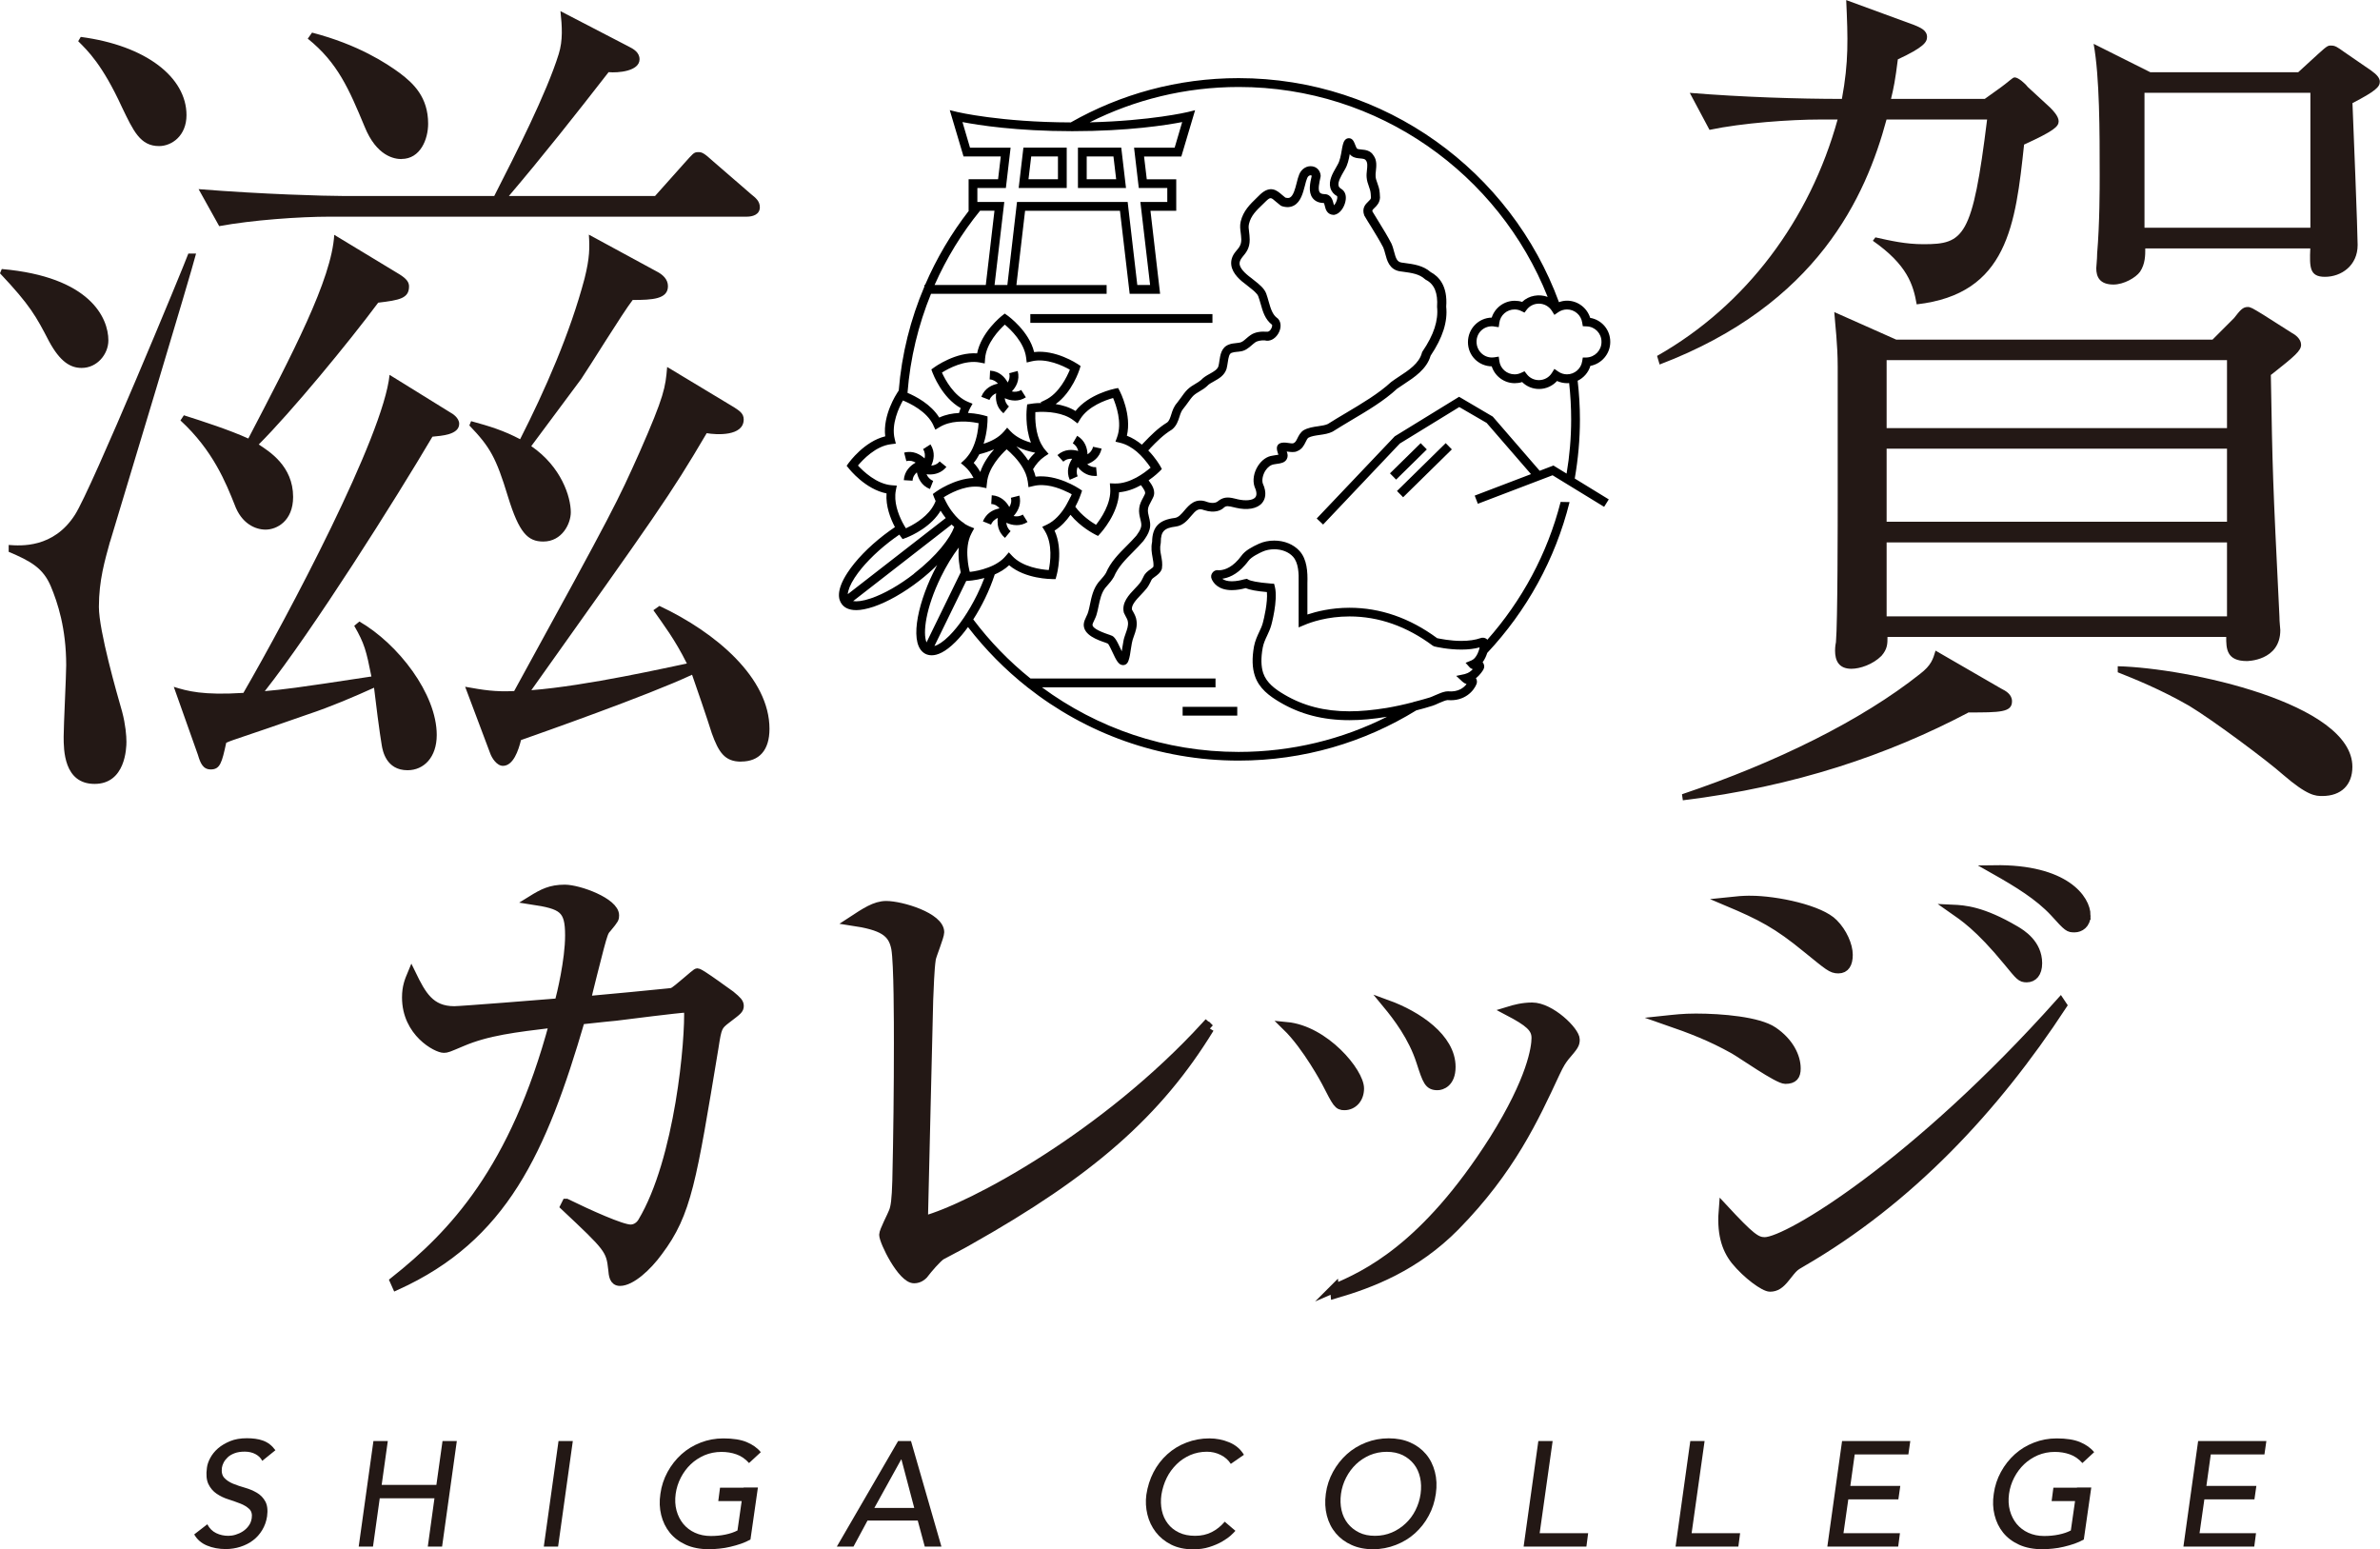
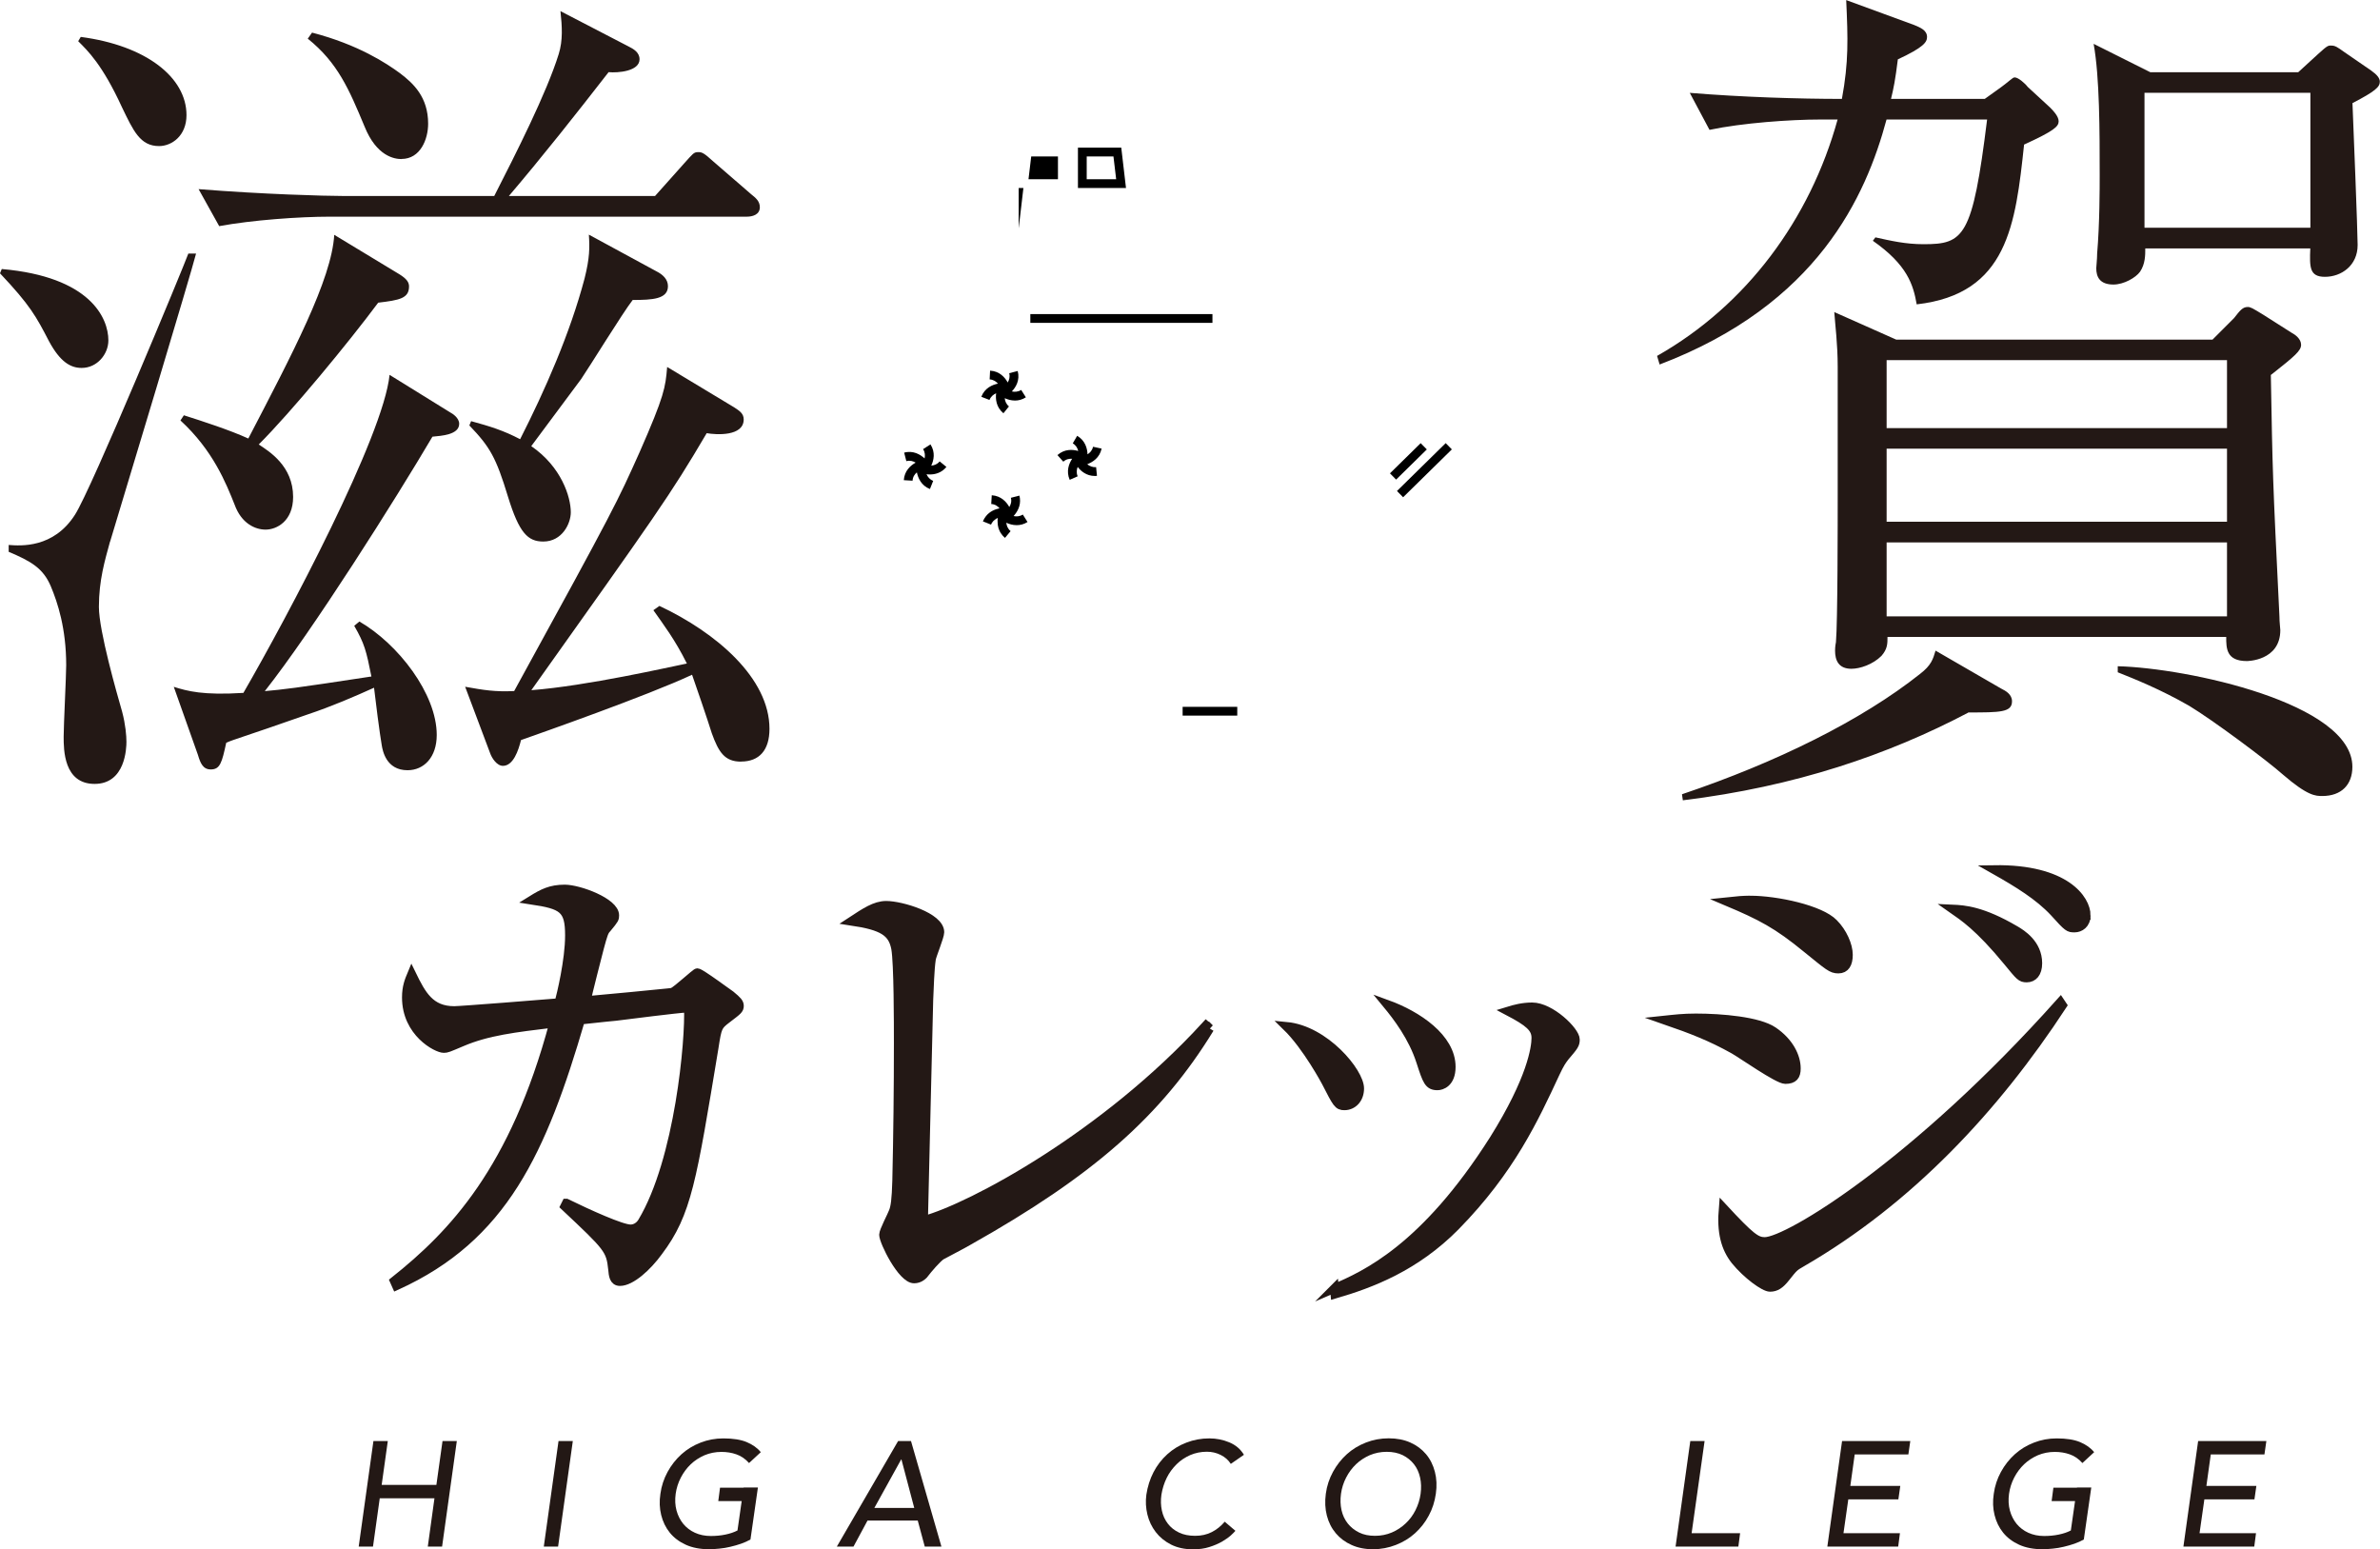
<svg xmlns="http://www.w3.org/2000/svg" viewBox="0 0 271.44 176.68">
  <defs>
    <style>.cls-1 {stroke: #231815;stroke-miterlimit: 10;}.cls-1, .cls-2 {fill: #231815;}.cls-3 {fill: none;}</style>
  </defs>
  <g>
    <g>
-       <path class="cls-2" d="m23.66,173.86c.23.44.56.77.99.98s.9.31,1.39.31c.27,0,.55-.04.84-.13s.56-.21.82-.38.48-.38.66-.63c.19-.25.3-.54.35-.87.07-.46-.03-.82-.29-1.06-.26-.24-.6-.45-1.01-.61-.41-.16-.87-.32-1.36-.48-.49-.15-.94-.37-1.34-.64-.4-.27-.72-.64-.94-1.1s-.28-1.08-.17-1.86c.04-.35.17-.73.38-1.12s.5-.76.88-1.09.84-.6,1.39-.83c.54-.22,1.18-.33,1.9-.33.33,0,.65.02.96.06s.61.11.88.21c.28.1.54.24.77.42.24.18.45.41.65.68l-1.5,1.21c-.16-.32-.41-.57-.76-.76-.35-.19-.76-.29-1.23-.29s-.84.06-1.16.18c-.32.12-.58.27-.78.46-.2.19-.36.39-.47.6-.11.21-.17.41-.2.59-.07.51.03.9.28,1.17s.59.49,1,.66.87.32,1.36.46.94.33,1.35.57c.41.24.73.57.96.99s.3.98.2,1.71c-.09.58-.28,1.1-.56,1.56s-.63.86-1.05,1.17c-.42.32-.9.56-1.43.73-.53.17-1.09.26-1.67.26-.78,0-1.5-.13-2.14-.4-.65-.27-1.13-.69-1.46-1.27l1.5-1.16Z" />
      <path class="cls-2" d="m42.6,164.34h1.63l-.7,5h6.24l.7-5h1.63l-1.68,12.04h-1.63l.76-5.51h-6.24l-.77,5.51h-1.63l1.68-12.04Z" />
      <path class="cls-2" d="m63.7,164.34h1.63l-1.68,12.04h-1.63l1.68-12.04Z" />
      <path class="cls-2" d="m84.81,169.64h1.63l-.85,5.93c-.32.18-.67.34-1.07.48-.4.14-.8.25-1.22.35-.41.1-.83.17-1.25.21-.42.04-.81.07-1.17.07-1.02,0-1.91-.17-2.66-.51-.75-.34-1.36-.8-1.83-1.38s-.79-1.25-.98-2.01c-.19-.76-.22-1.57-.09-2.42.12-.9.4-1.73.82-2.5.42-.77.95-1.44,1.58-2.01s1.36-1.01,2.18-1.33,1.68-.48,2.6-.48c1.1,0,1.99.14,2.66.42.67.28,1.21.66,1.61,1.15l-1.34,1.24c-.43-.48-.91-.81-1.44-.99-.53-.19-1.1-.28-1.71-.28-.69,0-1.33.13-1.93.38-.59.26-1.12.6-1.57,1.03s-.83.94-1.13,1.52c-.3.58-.5,1.2-.59,1.86-.09.68-.06,1.31.1,1.9.16.58.42,1.09.77,1.52.36.43.8.77,1.33,1.01.53.24,1.13.37,1.8.37.58,0,1.13-.05,1.66-.16.53-.11.99-.26,1.39-.47l.48-3.35h-2.67l.2-1.53h2.69Z" />
      <path class="cls-2" d="m102.42,164.34h1.48l3.47,12.04h-1.9l-.8-2.97h-5.73l-1.6,2.97h-1.9l6.99-12.04Zm1.85,7.63l-1.46-5.53h-.03l-3.06,5.53h4.56Z" />
      <path class="cls-2" d="m140.37,166.94c-.28-.44-.67-.78-1.16-1.02-.49-.24-1.01-.36-1.56-.36-.68,0-1.31.13-1.9.38-.58.26-1.11.6-1.56,1.05s-.84.96-1.13,1.56c-.29.59-.49,1.23-.6,1.91-.09.63-.07,1.24.05,1.8.12.57.35,1.07.68,1.5.33.43.75.77,1.28,1.02.52.25,1.13.37,1.84.37s1.32-.14,1.88-.42c.56-.28,1.06-.68,1.49-1.19l1.22,1.04c-.1.12-.28.3-.54.54-.26.23-.6.46-1,.7-.41.23-.89.44-1.44.61-.55.18-1.17.26-1.86.26-.95,0-1.78-.18-2.5-.54-.71-.36-1.3-.84-1.75-1.43-.45-.59-.77-1.25-.95-2-.18-.74-.22-1.49-.12-2.25.14-.93.41-1.79.82-2.58s.94-1.47,1.57-2.04,1.36-1.02,2.18-1.33c.82-.32,1.69-.48,2.62-.48.79,0,1.55.15,2.27.45.72.3,1.28.77,1.67,1.42l-1.5,1.04Z" />
      <path class="cls-2" d="m156.6,176.68c-.92,0-1.74-.16-2.46-.49-.72-.32-1.32-.77-1.79-1.33-.48-.57-.82-1.24-1.02-2.01s-.24-1.6-.12-2.5.4-1.73.82-2.5c.42-.77.95-1.44,1.58-2.01s1.36-1.01,2.18-1.33,1.68-.48,2.6-.48,1.74.16,2.46.48,1.32.77,1.79,1.33c.48.57.81,1.24,1.01,2.01s.24,1.6.11,2.5-.39,1.73-.81,2.5c-.41.77-.94,1.44-1.57,2.01s-1.36,1.01-2.18,1.33c-.82.32-1.68.49-2.6.49Zm.22-1.53c.69,0,1.33-.13,1.92-.38.59-.25,1.11-.6,1.57-1.03s.84-.94,1.13-1.52c.29-.58.49-1.2.58-1.86.09-.66.07-1.28-.06-1.86-.13-.58-.36-1.09-.7-1.52s-.76-.77-1.28-1.03c-.52-.25-1.13-.38-1.82-.38s-1.33.13-1.93.38c-.59.26-1.12.6-1.57,1.03s-.83.94-1.13,1.52c-.3.58-.5,1.2-.59,1.86s-.07,1.28.06,1.86c.13.58.37,1.09.71,1.52s.77.77,1.29,1.03,1.13.38,1.82.38Z" />
-       <path class="cls-2" d="m175.45,164.34h1.63l-1.48,10.51h5.53l-.2,1.53h-7.16l1.68-12.04Z" />
      <path class="cls-2" d="m192.78,164.34h1.63l-1.48,10.51h5.53l-.2,1.53h-7.16l1.68-12.04Z" />
      <path class="cls-2" d="m210.1,164.34h7.77l-.22,1.53h-6.12l-.5,3.59h5.7l-.22,1.53h-5.71l-.55,3.86h6.44l-.2,1.53h-8.08l1.68-12.04Z" />
      <path class="cls-2" d="m236.88,169.64h1.63l-.85,5.93c-.32.18-.67.34-1.07.48-.4.14-.8.25-1.22.35-.41.1-.83.17-1.25.21-.42.04-.81.07-1.17.07-1.02,0-1.91-.17-2.66-.51-.75-.34-1.36-.8-1.83-1.38s-.79-1.25-.98-2.01c-.19-.76-.22-1.57-.09-2.42.12-.9.4-1.73.82-2.5.42-.77.95-1.44,1.58-2.01s1.36-1.01,2.18-1.33,1.68-.48,2.6-.48c1.1,0,1.99.14,2.66.42.67.28,1.21.66,1.61,1.15l-1.34,1.24c-.43-.48-.91-.81-1.44-.99-.53-.19-1.1-.28-1.71-.28-.69,0-1.33.13-1.93.38-.59.26-1.12.6-1.57,1.03s-.83.94-1.13,1.52c-.3.58-.5,1.2-.59,1.86-.09.68-.06,1.31.1,1.9.16.58.42,1.09.77,1.52.36.43.8.77,1.33,1.01.53.24,1.13.37,1.8.37.58,0,1.13-.05,1.66-.16.53-.11.99-.26,1.39-.47l.48-3.35h-2.67l.2-1.53h2.69Z" />
      <path class="cls-2" d="m250.71,164.34h7.77l-.22,1.53h-6.12l-.5,3.59h5.7l-.22,1.53h-5.71l-.55,3.86h6.44l-.2,1.53h-8.08l1.68-12.04Z" />
    </g>
    <g>
      <path class="cls-2" d="m9.31,41.96c-1.27,0-2.45-.69-3.72-3.04-1.47-2.84-2.16-4.12-5.59-7.75l.2-.49c10.1.88,12.16,5.59,12.16,8.14,0,1.57-1.28,3.14-3.04,3.14Zm3.24,19.8c-.59,2.16-1.27,4.41-1.27,7.45,0,2.75,2.06,9.9,2.65,11.96.39,1.47.49,2.75.49,3.43s-.1,4.8-3.63,4.8-3.53-3.92-3.53-5.39c0-1.27.29-6.96.29-8.14,0-4.22-.98-7.16-1.76-9.02-.88-2.06-2.25-2.84-4.8-3.92v-.78c1.37.1,5.1.39,7.55-3.43,1.86-2.84,12.45-28.43,12.94-29.8h.88c-.59,2.35-8.23,27.65-9.8,32.84Zm5.59-45.1c-2.16,0-2.94-1.76-4.22-4.41-2.25-4.9-3.92-6.47-5-7.55l.29-.49c7.45.98,12.06,4.61,12.06,8.92,0,2.35-1.67,3.53-3.14,3.53Zm31.18,33.14c-4.22,7.16-13.63,22.06-19.12,29.02,2.16-.2,3.14-.29,12.16-1.67-.59-2.94-.78-3.73-1.96-5.78l.59-.49c4.41,2.55,8.82,8.24,8.82,12.94,0,2.55-1.47,4.02-3.33,4.02-2.45,0-2.84-2.25-2.94-2.84-.2-1.08-.78-5.59-.88-6.57-2.16.98-4.9,2.16-7.55,3.04-7.55,2.65-8.43,2.84-9.31,3.24-.49,2.25-.69,3.04-1.76,3.04-.88,0-1.18-.69-1.47-1.67l-2.75-7.75c1.57.49,3.33.98,7.94.69,5.1-8.82,15.98-29.31,16.67-36.27l6.96,4.31c.2.1.98.59.98,1.27,0,1.27-2.06,1.37-3.04,1.47Zm-6.18-15.29c-3.43,4.61-9.9,12.45-13.63,16.18,1.18.78,3.92,2.45,3.92,5.98,0,2.75-1.86,3.73-3.14,3.73-1.18,0-2.75-.69-3.53-2.84-.98-2.45-2.45-6.18-6.18-9.61l.39-.59c2.16.69,5.2,1.67,7.35,2.65,5-9.61,9.51-18.14,9.8-23.23l7.45,4.51c.78.49,1.08.88,1.08,1.37,0,1.37-1.08,1.57-3.53,1.86Zm42.06-9.8h-47.55c-3.53,0-8.92.39-12.65,1.08l-2.35-4.22c7.35.59,14.51.78,16.37.78h17.35c2.45-4.8,5.98-11.76,7.35-16.18.49-1.57.39-3.14.2-4.9l7.75,4.02c.59.29,1.27.69,1.27,1.47,0,1.37-2.45,1.57-3.53,1.47-3.73,4.8-7.45,9.51-11.37,14.12h16.67l3.33-3.73c.98-1.08,1.08-1.27,1.57-1.27.39,0,.59,0,1.76,1.08l4.31,3.73c.49.39.98.78.98,1.47,0,.88-.88,1.08-1.47,1.08Zm-39.41-6.57c-.78,0-2.84-.29-4.22-3.73-1.76-4.22-3.04-7.25-6.47-10l.49-.69c5.29,1.37,8.53,3.53,10,4.61,1.57,1.18,3.24,2.75,3.24,5.78,0,1.76-.88,4.02-3.04,4.02Zm38.72,68.72c-1.86,0-2.55-1.08-3.33-3.24-.39-1.27-1.96-5.88-2.25-6.67-5,2.35-17.55,6.76-19.51,7.45-.29,1.18-.88,2.94-2.06,2.94-.69,0-1.27-.88-1.47-1.47l-2.84-7.55c2.16.39,3.43.59,5.59.49,11.57-21.08,11.76-21.57,14.31-27.25,2.84-6.47,2.94-7.35,3.14-9.71l7.65,4.61c.59.39,1.08.69,1.08,1.37,0,1.96-3.14,1.76-4.22,1.57-4.21,7.16-5.78,9.31-20,29.31,6.37-.49,15.78-2.65,17.74-3.04-1.37-2.75-2.65-4.41-3.82-6.08l.69-.49c6.47,3.04,12.55,8.23,12.55,14.02,0,2.45-1.18,3.73-3.24,3.73Zm-12.35-52.65c-1.08,1.37-5,7.74-5.88,9.02-.88,1.18-4.9,6.57-5.69,7.65,3.43,2.35,4.51,5.78,4.51,7.55,0,1.27-.98,3.33-3.14,3.33-1.76,0-2.75-.98-4.02-5.1-1.37-4.51-2.06-5.69-4.41-8.14l.2-.49c2.16.59,3.73,1.08,5.59,2.06,2.84-5.59,5.69-12.06,7.35-18.33.59-2.35.59-3.53.49-5l7.94,4.31c.49.29,1.08.78,1.08,1.57,0,1.47-1.76,1.57-4.02,1.57Z" />
      <path class="cls-2" d="m230.85,16.47c-.98,9.12-1.86,17.06-12.25,18.24-.39-2.25-1.08-4.51-5-7.25l.29-.39c1.76.39,3.43.78,5.49.78,4.61,0,5.59-.78,7.25-14.22h-11.47c-2.35,8.73-7.84,21.08-25.88,27.94l-.29-.98c10.2-5.78,17.45-15.59,20.59-26.96h-1.96c-3.43,0-8.92.39-12.65,1.18l-2.25-4.22c5.98.49,12.45.69,17.35.69.78-4.22.69-6.86.49-11.27l7.75,2.84c.69.29,1.47.59,1.47,1.37,0,.59-.39,1.18-3.33,2.55-.29,2.35-.49,3.33-.78,4.51h10.69l1.37-.98c1.67-1.18,1.76-1.47,2.06-1.47.39,0,1.18.69,1.47,1.08l2.55,2.35c.29.29.98.98.98,1.57s-.49,1.08-3.92,2.65Zm-6.37,64.8c-9.12,4.8-19.71,8.43-32.55,10l-.1-.69c10.78-3.63,20.49-8.43,27.16-13.73,1.27-.98,1.47-1.67,1.76-2.65l7.45,4.31c.59.29,1.27.69,1.27,1.47,0,1.27-1.37,1.27-5,1.27Zm34.51-38.53c.2,11.27.2,11.67.98,27.55,0,.69.1,1.37.1,1.57,0,3.53-3.82,3.53-3.82,3.53-2.35,0-2.35-1.47-2.35-2.75h-38.63c0,.78,0,1.37-.69,2.16-.98.98-2.45,1.47-3.43,1.47-1.47,0-1.86-.98-1.86-2.06,0-.1,0-.49.1-.98.2-2.25.2-13.82.2-16.86v-14.51c0-2.65-.29-4.8-.39-6.27l7.06,3.14h36.08l2.45-2.45c.69-.88.98-1.27,1.57-1.27.29,0,.49.1,1.76.88l3.24,2.06c.39.2,1.08.69,1.08,1.37s-.69,1.27-3.43,3.43Zm-5-1.67h-38.82v7.75h38.82v-7.75Zm0,10.1h-38.82v8.33h38.82v-8.33Zm0,10.69h-38.82v8.43h38.82v-8.43Zm14.31-50.1c.1,2.35.59,14.71.59,16.18,0,2.35-1.86,3.63-3.73,3.63-1.76,0-1.76-1.08-1.67-3.24h-18.82c0,.78,0,1.76-.59,2.65-.49.69-1.86,1.47-3.04,1.47-1.57,0-1.96-.88-1.96-1.86,0-.29.1-.98.1-1.67.29-3.43.29-7.45.29-8.92,0-5,0-11.18-.69-15l6.47,3.24h16.86l2.25-2.06c1.18-1.08,1.18-.98,1.57-.98s.69.2,1.37.69l3.14,2.16c.69.49.98.88.98,1.27,0,.59-.49,1.08-3.14,2.45Zm-3.43,79.02c-.78,0-1.67,0-4.51-2.45-1.76-1.57-7.94-6.18-10.69-7.84-3.24-1.86-6.18-3.04-8.14-3.82v-.69c7.94.2,26.76,4.22,26.76,11.47,0,2.06-1.27,3.33-3.43,3.33Zm-1.37-80.2h-18.92v15.39h18.92v-15.39Z" />
    </g>
    <g>
      <path class="cls-1" d="m64.59,137.21c2.58,1.26,6.3,2.94,7.32,2.94.54,0,1.02-.3,1.32-.78,4.26-7.08,5.46-20.94,5.28-24.42-1.74.12-6.3.72-8.28.96-.78.06-1.14.12-4.02.42-4.38,15-8.82,24.78-21,30.3l-.24-.54c6.72-5.34,13.68-12.66,18.18-29.4-4.44.54-7.56.9-10.5,2.16-1.56.66-1.68.72-2.04.72-.78,0-4.26-1.8-4.26-5.82,0-1.2.3-1.92.6-2.64,1.14,2.34,2.1,4.14,4.86,4.14.72,0,10.56-.78,11.94-.9.24-.9,1.2-4.8,1.2-7.68,0-3.06-.78-3.48-4.32-4.02,1.26-.78,2.16-1.26,3.78-1.26s5.7,1.5,5.7,3c0,.36,0,.42-.9,1.5-.3.3-.42.66-.84,2.22-.24.9-1.32,5.16-1.5,6,.84-.06,9.66-.9,9.84-.96.54-.24,2.64-2.22,2.82-2.22.36,0,3.72,2.52,3.84,2.58.72.6.96.84.96,1.2,0,.42-.18.54-1.44,1.5-1.02.78-1.08.9-1.44,3.24-2.52,15.18-3.06,18.9-6.36,23.28-1.26,1.74-3.12,3.42-4.38,3.42-.72,0-.78-.72-.84-1.38-.24-2.28-.48-2.52-5.46-7.2l.18-.36Z" />
      <path class="cls-1" d="m137.97,117.29c-5.88,9.6-13.56,16.38-27.54,24.24-.48.3-2.7,1.44-3.12,1.68-.54.42-1.38,1.38-1.98,2.16-.12.12-.48.48-1.08.48-1.38,0-3.48-4.26-3.48-5.04,0-.42.96-2.22,1.08-2.58.24-.54.36-1.44.42-3.6.12-5.22.18-10.44.18-15.66,0-2.22,0-9.12-.3-10.8-.36-1.86-1.44-2.58-5.04-3.12,1.56-1.02,2.7-1.8,3.96-1.8,1.74,0,6.12,1.32,6.12,3.06,0,.48-.9,2.64-.96,3.06-.18,1.14-.24,3.42-.3,4.68-.24,10.38-.36,14.4-.6,25.14,5.52-1.5,20.76-9.72,32.22-22.26l.42.36Z" />
      <path class="cls-1" d="m155.07,124.13c0,1.2-.78,1.98-1.74,1.98-.72,0-.84-.24-2.1-2.7,0,0-2.16-4.08-4.5-6.36,4.38.42,8.34,5.22,8.34,7.08Zm-2.88,22.8c3.48-1.5,10.26-4.5,18.18-16.98,4.32-6.9,4.8-10.5,4.8-11.58,0-1.14-.78-1.8-3.18-3.06.78-.24,1.68-.48,2.76-.48,2.1,0,4.92,2.76,4.92,3.72,0,.54-.12.72-1.2,1.98-.36.48-.54.72-1.08,1.86-2.4,5.16-5.1,11.04-11.4,17.46-4.56,4.62-9.6,6.54-13.74,7.74l-.06-.66Zm13.32-25.26c0,1.86-1.14,2.16-1.56,2.16-1.02,0-1.2-.54-1.92-2.76-.9-2.82-2.7-5.16-3.84-6.54,3.48,1.26,7.32,3.84,7.32,7.14Z" />
      <path class="cls-1" d="m193.41,116.09c2.94,0,7.14.36,8.82,1.5,1.86,1.26,2.64,2.94,2.64,4.26,0,.84-.3,1.26-1.26,1.26-.84,0-4.92-2.88-5.88-3.42-2.58-1.44-4.74-2.28-7.86-3.36,1.14-.12,2.1-.24,3.54-.24Zm41.82-1.44c-7.74,11.82-17.52,22.26-29.76,29.34-.84.48-.9.54-1.8,1.68-.66.84-1.14,1.14-1.8,1.14s-2.64-1.44-3.96-3.06c-1.14-1.44-1.62-3.24-1.38-6,3.12,3.36,3.78,3.84,4.74,3.84,2.64,0,17.22-8.82,33.72-27.3l.24.36Zm-35.64-12c3.06,0,8.04,1.08,9.54,2.64,1.02,1.02,1.68,2.52,1.68,3.6,0,1.02-.36,1.62-1.14,1.62s-1.08-.3-3.6-2.34c-3.36-2.76-5.22-3.72-9.06-5.34,1.14-.12,1.74-.18,2.58-.18Zm30.24,3.42c.72.42,2.58,1.56,2.58,3.78,0,1.14-.54,1.68-1.26,1.68-.66,0-.78-.18-2.16-1.86-3.3-4.02-5.1-5.16-6.3-6,1.32.06,3.36.18,7.14,2.4Zm8.1-1.68c0,1.02-.72,1.44-1.32,1.44-.66,0-.72,0-2.34-1.8-1.74-1.86-4.08-3.3-6.84-4.86,8.16-.12,10.5,3.42,10.5,5.22Z" />
    </g>
    <g>
      <path class="cls-3" d="m118.07,51.63c-.66-.13-1.43-.35-2.15-.72.42.4.93.95,1.36,1.61.22-.32.48-.63.79-.89Z" />
      <path class="cls-3" d="m113.38,51.24c-.59.25-1.16.44-1.68.56-.18.35-.39.68-.65.99.3.32.55.67.75,1.04.35-1.05,1.01-1.95,1.58-2.59Z" />
      <path class="cls-3" d="m110.92,46.04l-.27.49c-.1.18-.18.37-.25.56,1.03.06,1.8.28,1.87.3l.36.1v.37c0,.08,0,1.36-.45,2.75.83-.26,1.72-.69,2.33-1.41l.36-.43.38.41c.63.67,1.51,1.07,2.33,1.3-.71-1.85-.48-3.87-.47-3.98l.04-.38.38-.06c.06-.01.53-.09,1.22-.1l-.06-.09.5-.24c1.59-.74,2.5-2.67,2.83-3.47-.76-.43-2.68-1.37-4.38-.95l-.54.13-.07-.56c-.22-1.74-1.76-3.2-2.43-3.76-.64.59-2.12,2.13-2.25,3.87l-.04.56-.56-.11c-1.72-.33-3.59.69-4.32,1.15.36.79,1.36,2.67,2.97,3.34l.52.21Zm2.9-2.29c-.22-.24-.52-.46-.95-.48l.05-1c1.09.06,1.7.78,2.01,1.35.17-.28.28-.64.17-1.06l.97-.25c.28,1.05-.22,1.86-.67,2.33.32.07.7.06,1.07-.17l.53.84c-.42.27-.84.37-1.24.37-.45,0-.86-.13-1.17-.27.03.32.16.67.48.94l-.63.78c-.84-.7-.91-1.64-.83-2.28-.3.13-.6.36-.76.76l-.93-.36c.39-1.01,1.26-1.37,1.9-1.5Z" />
      <path class="cls-3" d="m121.64,56.08s-.01,0-.01,0c-.93-.46-2.44-.99-3.8-.65l-.55.13-.07-.56s-.01-.09-.02-.13c-.04-.28-.12-.55-.22-.81h0c-.08-.2-.17-.4-.27-.58-.57-1.04-1.45-1.85-1.91-2.24-.64.59-2.12,2.12-2.25,3.87l-.04.43v.13s-.56-.11-.56-.11c-.17-.04-.34-.06-.51-.06-1.57-.09-3.15.79-3.82,1.21.07.16.17.35.29.58.01.02.02.04.04.07.05.09.1.19.16.29,0,0,0,0,0,0,.14.22.29.45.45.68h.01s.05.08.09.12c0,0,0,.02.02.03.19.25.41.49.65.71h0s.03.03.05.05c.18.17.38.32.58.44,0,0,0,0,0,0h0c.09.08.19.14.3.19.01.01.03.02.05.03.09.05.18.09.27.13l.52.21-.27.49s-.03.05-.03.07h-.01c-.47.9-.53,1.96-.45,2.86,0,0,0,0,0,0,.04.64.16,1.2.25,1.54.03,0,.07,0,.11,0,0,0,0,0,0,0,.47-.06,1.21-.19,1.96-.48.4-.14.81-.33,1.18-.58.31-.2.6-.44.84-.73l.37-.43.38.41c1.19,1.28,3.31,1.55,4.17,1.61.18-.85.47-2.96-.44-4.45l-.3-.48.51-.24c.92-.43,1.62-1.26,2.1-2.03.11-.17.2-.35.29-.51h0c.12-.22.22-.42.3-.6.06-.12.1-.24.14-.33-.08-.05-.18-.1-.29-.16-.09-.04-.18-.09-.28-.13Zm-5.69,3.81c-.46,0-.87-.13-1.18-.28.03.33.16.69.49.96l-.64.77c-.17-.14-.31-.29-.42-.45h0c-.3-.42-.41-.88-.42-1.29-.02-.19-.01-.36.02-.53-.11.04-.22.1-.32.19-.13.08-.24.2-.33.34-.05.07-.09.15-.12.23l-.67-.27-.26-.1c.09-.22.2-.41.33-.57.44-.58,1.08-.82,1.57-.92-.21-.25-.52-.47-.95-.49l.06-1c1.08.07,1.69.78,2,1.34.18-.28.29-.64.18-1.05l.59-.15h.01l.37-.1c.02.1.04.19.06.29.12.9-.32,1.6-.72,2.04.32.07.69.06,1.05-.17l.54.85c-.42.27-.85.36-1.24.36Z" />
      <path class="cls-3" d="m119.29,46.98c-.5-.03-.92,0-1.21.02-.03.75-.01,2.44.73,3.74h.01c.1.21.24.41.4.59l.37.43-.06.04-.41.27c-.54.37-.97.88-1.3,1.43h0c.12.28.22.57.29.86,2.44-.3,4.88,1.31,4.99,1.38l.31.21-.12.36c-.02.06-.22.68-.65,1.48.74,1.02,1.82,1.74,2.36,2.06.54-.68,1.76-2.43,1.62-4.17l-.04-.56.56.02c.88.03,1.74-.29,2.47-.68,0,0,0,0,0,0,.33-.18.63-.38.89-.56,0,0,0,0,0,0,.31-.22.55-.42.73-.57-.17-.25-.43-.62-.78-1.02,0,0,0,0,0,0-.23-.27-.51-.55-.81-.81,0,0,0,0,0,0-.53-.44-1.17-.83-1.87-1l-.55-.13.19-.53c.6-1.64-.12-3.65-.46-4.45-.84.23-2.85.93-3.76,2.42l-.29.48-.45-.34c-.6-.47-1.35-.72-2.07-.85-.38-.07-.75-.11-1.09-.12Zm3.68,4.45c-.07-.32-.25-.65-.62-.87l.5-.86c.94.55,1.16,1.47,1.18,2.11.28-.17.54-.44.63-.86l.98.21c-.23,1.06-1.03,1.55-1.64,1.78.25.21.59.37,1.01.33l.1.99c-.08.01-.17.02-.25.02-.95,0-1.59-.56-1.95-1.03-.12.31-.17.68,0,1.07l-.91.4c-.43-.99-.08-1.86.28-2.4-.33-.02-.69.04-1.01.33l-.67-.75c.81-.72,1.74-.65,2.37-.47Z" />
      <path class="cls-3" d="m132.49,53.5l-.26.27s-.51.51-1.25,1.02c0,0,0,0,0,0,.39.53.89,1.24.49,2-.05.11-.13.26-.21.41-.15.29-.31.59-.35.85-.04.31.03.61.11.92.11.44.23.93.05,1.49-.13.45-.41.85-.69,1.25-.39.46-.79.85-1.18,1.25-.88.88-1.7,1.7-2.18,2.84-.23.41-.5.71-.76,1l-.2.23c-.46.57-.62,1.36-.79,2.12-.06.29-.12.58-.2.86-.07.27-.19.53-.3.76-.09.19-.19.39-.19.5,0,.31.6.68,1.8,1.09l.21.07s.05.02.08.04c.43.09.7.67,1.09,1.48.05.1.1.22.16.34.02-.12.04-.23.05-.35.04-.26.08-.52.13-.77.05-.31.16-.63.27-.94.16-.45.31-.88.25-1.29-.02-.22-.14-.44-.27-.67-.07-.13-.14-.25-.19-.38-.29-1.12.57-2.03,1.27-2.77.2-.21.39-.41.55-.61.12-.15.22-.35.33-.56l.1-.2c.17-.38.49-.61.75-.8.16-.12.3-.22.37-.32.04-.35-.03-.67-.1-1.05-.09-.51-.2-1.09-.05-1.78.01-1.69.79-2.5,2.58-2.72.43-.06.74-.43,1.11-.86.54-.63,1.27-1.5,2.6-.96.57.18,1.01.14,1.28-.14.71-.54,1.34-.39,2.07-.2l.11.03c.92.22,1.73.13,2.02-.22.25-.3.09-.83-.09-1.22-.24-.74-.08-1.62.39-2.36.42-.66,1.03-1.09,1.65-1.17.07-.02.21-.04.35-.06.09-.01.23-.03.33-.05,0,0,0-.01,0-.02l-.06-.17c-.1-.32-.24-.8.16-1.07.34-.18.68-.13,1.04-.08.17.02.48.07.57.03.23-.09.32-.26.46-.56s.32-.67.7-.92c.51-.29,1.1-.37,1.67-.46.42-.06.86-.13,1.11-.26.63-.41,1.35-.83,2.09-1.27,1.81-1.08,3.69-2.19,5.13-3.52.3-.22.58-.4.87-.6,1.09-.71,2.32-1.52,2.63-2.72.01-.06.04-.11.07-.16,1.29-1.91,1.81-3.53,1.66-5.09.11-1.6-.32-2.61-1.28-3.08-.04-.02-.08-.05-.11-.08-.64-.59-1.54-.71-2.49-.84l-.38-.05c-1.19-.21-1.46-1.24-1.65-1.99-.07-.27-.14-.52-.23-.73-.4-.77-.89-1.56-1.36-2.33-.28-.45-.55-.89-.8-1.31-.31-.85.16-1.31.44-1.58.2-.19.31-.3.32-.45l-.03-.46c-.02-.32-.12-.59-.22-.87-.11-.29-.21-.6-.24-.96-.03-.29,0-.57.03-.85.05-.45.09-.84-.11-1.11-.1-.17-.31-.2-.65-.23-.32-.03-.68-.07-.98-.28-.08-.05-.16-.13-.22-.21-.11.6-.25,1.24-.55,1.74l-.15.26c-.29.5-.69,1.19-.57,1.61.01.05.06.22.36.39.42.28.56.81.41,1.43-.16.66-.63,1.41-1.31,1.5-.79-.03-.94-.67-1.03-1.02-.03-.11-.07-.3-.11-.34-.57,0-1.01-.19-1.28-.56-.53-.69-.29-1.75-.11-2.52h0c-.02-.07-.06-.08-.09-.08-.11-.02-.31.05-.42.31-.1.23-.18.53-.26.86-.22.87-.48,1.85-1.24,2.27-.4.22-.87.25-1.39.08-.05-.02-.1-.04-.14-.07-.2-.14-.38-.3-.54-.44-.56-.49-.62-.54-1.1-.09-.13.13-.27.27-.42.41-.71.68-1.32,1.27-1.55,2.21-.07.3-.03.55.01.9.03.26.07.55.07.89,0,1-.42,1.51-.83,1.99-.26.32-.35.57-.32.83.06.45.5.98,1.36,1.59l.31.25c.56.44,1.14.9,1.36,1.49.12.3.21.62.29.94.21.76.41,1.48.99,1.88.03.02.06.05.09.08.37.42.37,1.12-.02,1.72-.38.6-.97.88-1.51.73-.43-.02-.85.05-1.11.24-.14.1-.26.21-.38.31-.36.31-.76.66-1.4.72-.07.01-.17.02-.26.03-.24.02-.47.04-.64.12-.27.11-.35.48-.43,1.08-.04.26-.08.51-.14.74-.24.76-.88,1.12-1.44,1.43-.31.17-.59.33-.77.53-.29.27-.58.44-.85.6-.27.16-.53.31-.73.51-.21.2-.41.49-.63.8-.16.23-.33.46-.5.66-.23.26-.34.59-.45.94-.16.49-.34,1.05-.86,1.46-1,.62-1.73,1.37-2.5,2.16l-.22.22c.85.88,1.34,1.74,1.37,1.79l.18.33Z" />
      <path class="cls-3" d="m161.19,80.06c.19-.05.38-.1.58-.15.22-.05.43-.11.65-.18.22-.06.43-.12.65-.19.15-.05.36-.14.58-.24.16-.07.32-.14.48-.2.15-.07.31-.12.47-.17.18-.06.37-.09.54-.09,1.2.11,1.83-.44,2.12-.83-.17-.05-.33-.14-.47-.27l-.32-.3-.39-.36.95-.2s.08-.02.12-.04c.35-.09.62-.31.82-.52-.06-.02-.1-.05-.15-.08h-.01s-.08-.03-.1-.05c-.03-.02-.06-.05-.08-.07l-.48-.53.66-.27c.26-.11.45-.32.6-.58.08-.13.14-.26.19-.4.06-.14.1-.28.13-.41.01-.04.01-.07.02-.1-.61.17-1.31.25-2.09.25-1.5,0-2.83-.3-3.08-.36l-.18-.09c-2.97-2.21-6.16-3.33-9.49-3.33-2.55,0-4.42.67-5.1.96l-.7.29v-5.08c.03-1.1-.02-2.29-.64-2.98-.49-.54-1.27-.85-2.14-.85-.48,0-.94.09-1.34.27-.34.16-1.27.58-1.61,1.06-.13.18-.26.33-.39.48-.99,1.15-1.99,1.47-2.59,1.55.25.19.61.29,1.09.29.53,0,1.05-.12,1.4-.22l.32-.06.16.09c.23.14,1.03.33,2.58.45l.36.02.09.35c.38,1.53-.41,4.39-.42,4.41-.11.39-.29.78-.46,1.15-.21.44-.42.9-.51,1.4-.21,1.17-.19,2.11.06,2.88.38,1.12,1.37,1.84,2.39,2.44,2.17,1.29,4.6,1.92,7.44,1.92,1.28,0,2.66-.13,4.21-.38,1-.17,2.01-.39,3.05-.66,0-.01.02-.01.03-.02Z" />
-       <path class="cls-3" d="m110.2,66.25l-3.63,7.43c.41-.12.99-.47,1.7-1.18,1.11-1.11,2.23-2.77,3.17-4.68.32-.66.6-1.29.83-1.9-1.08.29-1.95.33-2.02.33h-.05Z" />
      <path class="cls-3" d="m102.03,50.05l.13.54-.56.07c-1.74.21-3.2,1.76-3.76,2.43.59.64,2.12,2.12,3.87,2.25l.56.04-.11.55c-.25,1.29.26,2.66.73,3.58h0s.01.04.02.05c0,0,0,0,0,0,.14.29.29.52.4.69.67-.31,2.12-1.07,2.95-2.28,0,0,0,0,0,0,.06-.08.11-.16.15-.24.09-.14.16-.29.23-.45l.06-.14c-.11-.26-.18-.42-.19-.45l-.13-.35.3-.22c.1-.08,2.13-1.52,4.34-1.61-.25-.49-.58-.96-1.01-1.33l-.43-.36.41-.38c.14-.13.27-.28.38-.43.27-.33.48-.71.64-1.1.43-1.01.56-2.09.59-2.65-.32-.07-.84-.15-1.43-.18-.32-.01-.66-.01-1.01.02-.69.06-1.4.24-2.01.61l-.48.29-.24-.51c-.74-1.58-2.66-2.49-3.47-2.82-.43.76-1.36,2.68-.94,4.38Zm1.34,2.54l-.25-.97c1.04-.28,1.85.22,2.33.66.07-.32.06-.7-.17-1.06l.84-.54c.59.91.37,1.83.09,2.42.32-.02.69-.15.96-.48l.77.63c-.56.68-1.29.86-1.89.86-.14,0-.26-.01-.38-.03.13.3.36.6.76.76l-.37.93c-1-.39-1.36-1.27-1.49-1.9-.25.21-.47.52-.49.95l-1-.06c.07-1.08.79-1.69,1.35-2-.28-.17-.64-.28-1.06-.17Z" />
      <path class="cls-3" d="m107.87,59.07c-.11-.13-.2-.26-.29-.39,0,0,0,0,0,0-.05-.07-.1-.14-.14-.21-.05-.08-.11-.16-.16-.24-.06.12-.14.24-.22.35-.05.08-.11.16-.17.23,0,0,0,0,0,0-1.31,1.68-3.47,2.49-3.59,2.53l-.35.13-.22-.3s-.07-.09-.15-.21c0,0,0,0,0,0-.37.26-.75.53-1.14.83-1.67,1.3-3.07,2.74-3.93,4.05-.55.85-.77,1.47-.8,1.9l11.17-8.68s0,0,0,0Z" />
      <path class="cls-3" d="m109.57,65.27c-.14-.64-.32-1.71-.22-2.83-.73.96-1.43,2.11-2.04,3.36-1.74,3.57-2.08,6.39-1.64,7.46l3.9-7.99s0,0,0,0Z" />
      <path class="cls-3" d="m108.54,59.83s0,0,0,0l-11.23,8.73c.42.07,1.09.01,2.05-.32,1.49-.51,3.23-1.5,4.9-2.8,2.63-2.05,4.13-4.05,4.59-5.33-.11-.09-.2-.17-.3-.27Z" />
      <polygon class="cls-3" points="123.94 17.84 123.94 20.44 127.3 20.44 126.99 17.84 123.94 17.84" />
      <polygon class="cls-3" points="120.66 17.84 117.61 17.84 117.3 20.44 120.66 20.44 120.66 17.84" />
      <path class="cls-3" d="m182.65,39.01v-.04c0-.96-.75-1.73-1.71-1.75l-.42-.02-.07-.41c-.12-.86-.87-1.5-1.73-1.5-.36,0-.71.11-1.01.32l-.43.3-.28-.45c-.33-.52-.88-.83-1.49-.83-.55,0-1.06.25-1.39.69l-.25.33-.37-.18c-.24-.12-.5-.18-.76-.18-.88,0-1.63.65-1.74,1.52l-.07.5-.5-.07c-.09-.02-.18-.03-.27-.03-.97,0-1.76.79-1.76,1.76s.79,1.8,1.76,1.8c.09,0,.18-.01.27-.02l.5-.08.07.5c.11.87.86,1.52,1.74,1.52.26,0,.52-.06.76-.18l.37-.17.25.32c.33.44.84.69,1.39.69.61,0,1.17-.31,1.49-.83l.28-.45.43.3c.3.21.65.32,1.01.32.86,0,1.61-.64,1.73-1.5l.07-.41h.42c.94-.04,1.71-.82,1.71-1.77Z" />
      <path class="cls-3" d="m109.77,13.92l.86,2.92h4.63l-.54,4.6h-3.25v1.59h3.07l-1.11,9.47h1.46l1.1-9.47h12.62l1.1,9.47h1.46l-1.11-9.47h3.07v-1.59h-3.25l-.54-4.6h4.63l.86-2.92c-1.74.34-6.12,1.04-12.53,1.04s-10.79-.7-12.53-1.04Zm11.89,7.52h-5.48l.54-4.6h4.94v4.6Zm1.28-4.6h4.94l.54,4.6h-5.48v-4.6Z" />
      <path class="cls-3" d="m106.59,32.5h5.84l.99-8.47h-1.64c-2.09,2.56-3.83,5.41-5.19,8.47Z" />
      <path d="m113.61,44.85c-.08.64-.01,1.58.83,2.28l.63-.78c-.32-.27-.45-.62-.48-.94.31.14.72.27,1.17.27.4,0,.82-.1,1.24-.37l-.53-.84c-.37.23-.75.24-1.07.17.45-.47.95-1.28.67-2.33l-.97.25c.11.42,0,.78-.17,1.06-.31-.57-.92-1.29-2.01-1.35l-.05,1c.43.02.73.24.95.48-.64.13-1.51.49-1.9,1.5l.93.36c.16-.4.46-.63.76-.76Z" />
      <path d="m122.28,52.32c-.36.54-.71,1.41-.28,2.4l.91-.4c-.17-.39-.12-.76,0-1.07.36.47,1,1.03,1.95,1.03.08,0,.17,0,.25-.02l-.1-.99c-.42.04-.76-.12-1.01-.33.61-.23,1.41-.72,1.64-1.78l-.98-.21c-.09.42-.35.69-.63.86-.02-.64-.24-1.56-1.18-2.11l-.5.86c.37.22.55.55.62.87-.63-.18-1.56-.25-2.37.47l.67.75c.32-.29.68-.35,1.01-.33Z" />
      <path d="m103.08,54.76l1,.06c.02-.43.24-.74.49-.95.13.63.49,1.51,1.49,1.9l.37-.93c-.4-.16-.63-.46-.76-.76.12.02.24.03.38.03.6,0,1.33-.18,1.89-.86l-.77-.63c-.27.33-.64.46-.96.48.28-.59.5-1.51-.09-2.42l-.84.54c.23.36.24.74.17,1.06-.48-.44-1.29-.94-2.33-.66l.25.97c.42-.11.78,0,1.06.17-.56.31-1.28.92-1.35,2Z" />
      <rect x="158.18" y="52.12" width="4.91" height="1" transform="translate(9.16 127.65) rotate(-44.49)" />
      <rect x="158.56" y="53.13" width="7.79" height="1" transform="translate(8.98 129.21) rotate(-44.49)" />
      <rect x="134.88" y="80.61" width="6.23" height="1" />
-       <path d="m116.18,21.44h5.48v-4.6h-4.94l-.54,4.6Zm1.43-3.6h3.05v2.6h-3.36l.31-2.6Z" />
+       <path d="m116.18,21.44h5.48h-4.94l-.54,4.6Zm1.43-3.6h3.05v2.6h-3.36l.31-2.6Z" />
      <path d="m127.88,16.84h-4.94v4.6h5.48l-.54-4.6Zm-3.94,3.6v-2.6h3.05l.31,2.6h-3.36Z" />
      <rect x="117.51" y="35.82" width="20.77" height="1" />
-       <path d="m181.36,41.73c1.29-.23,2.29-1.37,2.29-2.72v-.04c0-1.37-.98-2.5-2.29-2.72-.35-1.14-1.42-1.96-2.64-1.96-.32,0-.63.06-.92.17-5.46-14.89-19.78-25.55-36.54-25.55-6.96,0-13.49,1.84-19.14,5.05-8.02-.02-12.9-1.18-12.95-1.19l-.85-.21,1.57,5.28h4.25l-.31,2.6h-3.36v3.59h.03c-2,2.58-3.69,5.43-5,8.47h-.08v.2c-1.57,3.69-2.58,7.66-2.92,11.84h0s-.16.24-.16.24c-.07.11-1.68,2.55-1.38,4.98-2.39.58-4.1,2.95-4.18,3.05l-.22.31.24.29c.08.11,1.9,2.39,4.31,2.86-.11,1.45.45,2.87.94,3.81,0,0,0,.02.02.03-.43.29-.84.59-1.25.9-1.76,1.36-3.24,2.89-4.16,4.3-1.3,1.99-1.07,3.06-.64,3.6.26.35.75.67,1.63.67.52,0,1.18-.12,2.02-.4,1.59-.55,3.44-1.6,5.19-2.96.71-.55,1.4-1.16,2.03-1.78-.03.05-.06.11-.09.16-.01.01-.01.02-.01.02-.11.2-.22.41-.32.62-.02.04-.04.08-.06.12-1.84,3.77-2.76,8.28-.84,9.22.19.09.42.15.7.15.64,0,1.53-.35,2.7-1.52.48-.48.96-1.05,1.43-1.7,1.97,2.56,4.24,4.86,6.77,6.86,6.63,5.24,15.01,8.37,24.09,8.37,7.42,0,14.36-2.09,20.27-5.73.6-.15,1.21-.32,1.84-.52.19-.06.43-.16.7-.29.33-.14.83-.36,1.03-.36,1.96.17,3.01-1.07,3.31-1.86.07-.22.04-.45-.08-.64.5-.39.78-.86.86-1,.14-.26.11-.57-.09-.81,0,0,0,0-.01,0,.25-.33.42-.73.53-1.07h0c4.48-4.78,7.76-10.66,9.39-17.2l-1.02-.02c-1.51,5.92-4.43,11.28-8.36,15.72-.02-.03-.05-.06-.08-.09-.2-.15-.46-.19-.69-.1-.6.21-1.34.32-2.2.32-1.25,0-2.39-.24-2.75-.31-3.12-2.3-6.48-3.47-10-3.47-2.11,0-3.8.44-4.8.77v-3.58c.04-1.28-.04-2.72-.9-3.67-.68-.75-1.73-1.18-2.88-1.18-.62,0-1.22.12-1.75.36-.75.34-1.58.77-2.01,1.39-.11.15-.22.28-.33.41-.96,1.1-1.85,1.22-2.19,1.22h-.07c-.26-.05-.54.06-.68.26-.18.2-.22.5-.11.74.2.47.78,1.27,2.3,1.27.58,0,1.14-.11,1.57-.23.47.2,1.28.35,2.43.45.11,1.15-.33,3.04-.47,3.53-.09.34-.24.67-.41,1.02-.22.47-.47,1.02-.59,1.64-.24,1.35-.21,2.45.1,3.37.48,1.44,1.65,2.29,2.83,2.99,2.33,1.38,4.92,2.06,7.95,2.06,1.32,0,2.72-.13,4.29-.39-5.09,2.57-10.85,4.01-16.93,4.01-8.39,0-16.14-2.74-22.43-7.37h19.8v-1h-21.1c-2.44-1.96-4.64-4.23-6.53-6.74.47-.73.92-1.53,1.33-2.37.44-.9.82-1.84,1.12-2.76.57-.25,1.15-.59,1.64-1.05,1.87,1.58,4.78,1.57,4.92,1.58h.38l.1-.37c.04-.12.81-2.94-.22-5.16.76-.47,1.36-1.14,1.82-1.8,1.14,1.4,2.71,2.19,2.8,2.24l.34.17.25-.28c.09-.09,2.06-2.25,2.15-4.7.92-.08,1.78-.41,2.5-.81,0,.01.02.02.02.03.33.45.54.77.42,1-.06.12-.12.25-.19.38-.19.35-.4.75-.45,1.19-.07.49.04.92.13,1.29.09.37.16.66.06.95-.09.31-.31.63-.52.92-.35.41-.73.78-1.1,1.16-.9.9-1.84,1.84-2.37,3.1-.16.27-.38.52-.61.78l-.22.25c-.62.77-.82,1.72-.99,2.56-.06.27-.11.54-.19.81-.04.18-.14.38-.23.57-.13.28-.27.56-.29.89-.04,1.22,1.6,1.78,2.48,2.08l.2.08s.07.03.1.05c.13.17.35.65.49.94.43.92.7,1.49,1.21,1.49.01,0,.03,0,.04,0,.16,0,.45-.09.59-.52.14-.4.2-.84.26-1.27.03-.24.07-.47.12-.72.04-.25.13-.51.23-.79.19-.52.4-1.11.3-1.76-.04-.39-.22-.73-.38-1.02-.06-.1-.11-.21-.13-.23-.13-.51.5-1.17,1.05-1.75.22-.23.43-.46.6-.67.19-.23.33-.5.45-.74l.1-.21c.07-.16.24-.28.44-.42.26-.19.58-.42.74-.82.01-.04.02-.07.03-.11.08-.54-.01-1-.09-1.44-.09-.47-.17-.91-.05-1.43,0-.04.01-.08.01-.12,0-1.22.38-1.62,1.71-1.78.82-.11,1.31-.69,1.74-1.2.59-.7.85-.92,1.5-.67,1.23.39,1.95.01,2.28-.32.25-.19.44-.17,1.18.01l.12.03c1.34.32,2.48.12,3.03-.55.32-.39.59-1.09.07-2.22-.12-.4,0-.98.3-1.46.26-.4.61-.67,1-.72.09-.02.2-.04.31-.05.4-.05.91-.12,1.13-.55.14-.26.12-.57-.01-.85.02,0,.05,0,.07,0,.38.05.82.11,1.12-.05.56-.21.78-.67.96-1.03.11-.23.21-.42.32-.5.32-.18.82-.25,1.3-.32.5-.07,1.03-.15,1.47-.38.66-.42,1.37-.84,2.1-1.28,1.86-1.1,3.78-2.24,5.25-3.61.24-.17.51-.35.79-.53,1.16-.76,2.59-1.7,3.03-3.23,1.39-2.08,1.96-3.89,1.78-5.6.18-2.38-.85-3.45-1.77-3.94-.87-.76-1.94-.9-2.98-1.04l-.36-.05c-.49-.09-.63-.45-.84-1.26-.08-.3-.16-.6-.3-.91-.43-.83-.93-1.64-1.41-2.42-.27-.44-.54-.87-.74-1.21-.05-.13-.06-.16.23-.44.25-.24.58-.56.62-1.16l-.03-.52c-.03-.47-.16-.83-.28-1.16-.09-.25-.17-.47-.19-.71-.02-.19,0-.42.03-.66.06-.55.13-1.23-.27-1.76-.34-.58-.94-.64-1.39-.68-.18-.02-.41-.04-.49-.1-.06-.06-.17-.32-.22-.46-.12-.29-.21-.53-.42-.65-.13-.08-.33-.1-.47-.05-.28.09-.38.36-.42.44-.06.15-.12.38-.17.64l-.04.24c-.1.58-.21,1.24-.48,1.68l-.15.27c-.4.69-.9,1.55-.67,2.37.12.42.4.75.77.94.04.08.03.4-.15.74-.07.14-.15.24-.21.3-.02-.06-.04-.13-.05-.19-.09-.35-.26-1.08-1.04-1.08h0c-.26-.01-.44-.07-.53-.19-.24-.32-.05-1.14.07-1.69l.02-.1c.01-.05.02-.1.01-.15-.05-.55-.42-.96-.95-1.04-.62-.1-1.23.28-1.49.91-.12.29-.21.63-.3,1-.16.64-.37,1.43-.75,1.64-.05.03-.2.11-.53.02-.15-.11-.28-.23-.4-.33-.54-.47-1.29-1.12-2.45-.06-.14.14-.28.27-.42.41-.75.73-1.54,1.48-1.83,2.71-.11.48-.05.87,0,1.26.03.23.06.47.07.77,0,.63-.22.9-.65,1.4-.4.49-.56,1.01-.49,1.54.13.99,1.07,1.77,1.74,2.26l.3.24c.43.34.92.72,1.04,1.06.1.27.18.56.27.86.23.83.49,1.76,1.3,2.38.03.08,0,.29-.13.5-.14.23-.32.32-.49.29-.54-.04-1.3-.01-1.87.41-.16.11-.31.24-.46.37-.33.29-.53.45-.85.48l-.25.03c-.29.03-.62.06-.92.19-.82.33-.94,1.18-1.04,1.86-.03.21-.06.42-.11.6-.12.37-.51.59-.97.85-.37.2-.74.42-.99.7-.18.16-.41.3-.66.45-.31.18-.62.37-.91.65-.27.27-.52.61-.75.94-.15.21-.3.42-.44.59-.36.4-.52.87-.65,1.29-.13.41-.24.76-.48.94-1.06.65-1.87,1.48-2.65,2.29l-.23.24c-.5-.41-1.08-.78-1.71-1.02.57-2.39-.76-4.99-.82-5.11l-.18-.33-.36.07c-.13.03-2.99.62-4.5,2.55-.71-.44-1.51-.67-2.26-.79,1.88-1.34,2.69-3.86,2.73-3.98l.11-.36-.31-.21c-.11-.07-2.54-1.68-4.99-1.38-.57-2.38-2.94-4.1-3.04-4.17l-.31-.22-.29.23c-.11.08-2.39,1.9-2.86,4.31-2.42-.18-4.81,1.53-4.91,1.61l-.31.22.13.36c.05.12,1.07,2.85,3.22,4.05-.07.18-.14.37-.19.56-.74.03-1.53.18-2.26.52-.95-1.54-2.71-2.43-3.62-2.82.31-3.97,1.24-7.76,2.68-11.29h20.03v-1h-10.29l.99-8.47h10.82l1.11,9.47h3.47l-1.1-9.47h2.94v-3.59h-3.36l-.31-2.6h4.25l1.57-5.28-.85.21s-4.19,1-11.17,1.17c5.11-2.57,10.89-4.03,17-4.03,15.97,0,29.67,9.94,35.23,23.94-.97-.36-2.15-.17-2.91.57-.27-.09-.56-.13-.84-.13-1.22,0-2.27.8-2.63,1.92-1.5.03-2.71,1.26-2.71,2.8s1.21,2.73,2.71,2.76c.36,1.12,1.41,1.92,2.63,1.92.28,0,.57-.04.84-.13.51.51,1.2.79,1.93.79.79,0,1.53-.34,2.05-.91.36.16.75.25,1.16.25.07,0,.15,0,.22-.02.15,1.36.23,2.75.23,4.16,0,2.1-.18,4.16-.52,6.17l-1.5-.92-1.57.6-5.35-6.18-3.84-2.26-7.34,4.51-8.9,9.37.73.69,8.75-9.24,6.78-4.16,3.12,1.81,5.06,5.84-6.42,2.45.36.93,8.52-3.25,5.88,3.6.53-.85-3.88-2.38c.38-2.19.59-4.44.59-6.73,0-1.5-.09-2.97-.26-4.42.69-.33,1.22-.94,1.45-1.68Zm-23.25,39.01c-1.55.25-2.93.38-4.21.38-2.84,0-5.27-.63-7.44-1.92-1.02-.6-2.01-1.32-2.39-2.44-.25-.77-.27-1.71-.06-2.88.09-.5.3-.96.51-1.4.17-.37.35-.76.46-1.15.01-.02.8-2.88.42-4.41l-.09-.35-.36-.02c-1.55-.12-2.35-.31-2.58-.45l-.16-.09-.32.06c-.35.1-.87.22-1.4.22-.48,0-.84-.1-1.09-.29.6-.08,1.6-.4,2.59-1.55.13-.15.26-.3.39-.48.34-.48,1.27-.9,1.61-1.06.4-.18.86-.27,1.34-.27.87,0,1.65.31,2.14.85.62.69.67,1.88.64,2.98v5.08l.7-.29c.68-.29,2.55-.96,5.1-.96,3.33,0,6.52,1.12,9.49,3.33l.18.09c.25.06,1.58.36,3.08.36.78,0,1.48-.08,2.09-.25-.01.03-.01.06-.02.1-.03.13-.07.27-.13.41-.05.14-.11.27-.19.4-.15.26-.34.47-.6.58l-.66.27.48.53s.05.05.08.07c.02.02.06.04.1.06h.01c.05.02.09.05.15.07-.2.21-.47.43-.82.52-.04.02-.08.03-.12.04l-.95.2.39.36.32.3c.14.13.3.22.47.27-.29.39-.92.94-2.12.83-.17,0-.36.03-.54.09-.16.05-.32.1-.47.17-.16.06-.32.13-.48.2-.22.1-.43.19-.58.24-.22.07-.43.13-.65.19-.22.07-.43.13-.65.18-.2.05-.39.1-.58.15-.01.01-.02.01-.03.02-1.04.27-2.05.49-3.05.66Zm-60.61-14.89c.86-1.31,2.26-2.75,3.93-4.05.39-.3.77-.58,1.14-.83,0,0,0,0,0,0,.08.12.14.2.15.21l.22.3.35-.13c.12-.04,2.28-.85,3.59-2.53,0,0,0,0,0,0,.06-.07.12-.15.17-.23.08-.11.16-.23.22-.35.05.08.11.16.16.24.04.07.09.14.14.21,0,0,0,0,0,0,.09.13.18.26.29.39,0,0,0,0,0,0l-11.17,8.68c.03-.43.25-1.05.8-1.9Zm6.75-.42c-1.67,1.3-3.41,2.29-4.9,2.8-.96.33-1.63.39-2.05.32l11.23-8.73s0,0,0,0c.1.1.19.18.3.27-.46,1.28-1.96,3.28-4.59,5.33Zm1.42,7.83c-.44-1.07-.1-3.89,1.64-7.46.61-1.25,1.31-2.4,2.04-3.36-.1,1.12.08,2.19.22,2.83,0,0,0,0,0,0l-3.9,7.99Zm5.77-5.44c-.94,1.91-2.06,3.57-3.17,4.68-.71.71-1.29,1.06-1.7,1.18l3.63-7.43h.05c.07,0,.94-.04,2.02-.33-.23.61-.51,1.24-.83,1.9Zm10.63-11.12c-.08.18-.18.38-.3.59h0c-.09.17-.18.35-.29.52-.48.77-1.18,1.6-2.1,2.03l-.51.24.3.48c.91,1.49.62,3.6.44,4.45-.86-.06-2.98-.33-4.17-1.61l-.38-.41-.37.43c-.24.29-.53.53-.84.73-.37.25-.78.44-1.18.58-.75.29-1.49.42-1.96.48,0,0,0,0,0,0-.04,0-.08,0-.11,0-.09-.34-.21-.9-.25-1.54,0,0,0,0,0,0-.08-.9-.02-1.96.45-2.85h.01s.02-.06.03-.08l.27-.49-.52-.21c-.09-.04-.18-.08-.27-.13-.02-.01-.04-.02-.05-.03-.11-.05-.21-.11-.3-.18h0s0-.01,0-.02c-.21-.13-.41-.28-.58-.44-.02-.02-.04-.03-.05-.04h0c-.24-.23-.46-.47-.65-.72-.01-.01-.02-.02-.02-.03-.04-.04-.07-.08-.09-.12h-.01c-.17-.23-.32-.46-.45-.68,0,0,0,0,0,0-.06-.1-.11-.2-.16-.29-.02-.03-.03-.05-.04-.07-.12-.23-.22-.42-.29-.58.67-.42,2.25-1.3,3.82-1.21.17,0,.34.02.51.06l.55.11v-.13s.05-.43.05-.43c.13-1.75,1.61-3.28,2.25-3.87.46.39,1.34,1.2,1.91,2.24.1.18.19.38.27.57h0c.1.27.18.54.22.82.01.04.01.09.02.13l.07.56.55-.13c1.36-.34,2.87.19,3.8.65,0,0,.01-.01.01,0,.1.04.19.09.28.13.11.06.21.11.29.16-.04.09-.08.21-.14.33Zm-11.02-3.91c.26-.31.47-.64.65-.99.52-.12,1.09-.31,1.68-.56-.57.64-1.23,1.54-1.58,2.59-.2-.37-.45-.72-.75-1.04Zm4.87-1.88c.72.37,1.49.59,2.15.72-.31.26-.57.57-.79.89-.43-.66-.94-1.21-1.36-1.61Zm15.24.24c.77-.8,1.5-1.55,2.5-2.16.52-.41.7-.97.86-1.46.11-.35.22-.68.45-.94.17-.2.33-.43.5-.66.22-.31.43-.6.63-.8.2-.19.46-.35.73-.51.27-.16.56-.33.85-.6.17-.2.46-.36.77-.53.56-.31,1.2-.67,1.44-1.43.06-.23.1-.48.14-.74.09-.6.16-.97.43-1.08.18-.07.4-.1.64-.12.1,0,.19-.02.26-.03.64-.05,1.04-.41,1.4-.72.12-.1.24-.21.38-.31.25-.19.68-.26,1.11-.24.54.15,1.13-.13,1.51-.73.38-.61.39-1.3.02-1.72-.03-.03-.05-.06-.09-.08-.57-.4-.77-1.12-.99-1.88-.09-.32-.18-.64-.29-.94-.22-.59-.8-1.05-1.36-1.49l-.31-.25c-.85-.62-1.29-1.14-1.36-1.59-.03-.25.06-.51.32-.83.41-.49.84-.99.83-1.99,0-.34-.04-.63-.07-.89-.05-.35-.08-.6-.01-.9.22-.94.84-1.53,1.55-2.21.14-.14.29-.28.42-.41.49-.45.54-.4,1.1.09.16.14.34.29.54.44.04.03.09.05.14.07.53.17,1,.14,1.39-.08.76-.42,1.01-1.4,1.24-2.27.08-.33.16-.63.26-.86.1-.26.31-.32.42-.31.04,0,.08.02.09.08h0c-.18.78-.42,1.83.11,2.52.28.36.71.56,1.28.56.04.05.08.23.11.34.08.35.24,1,1.03,1.02.68-.09,1.16-.84,1.31-1.5.15-.63,0-1.15-.41-1.43-.3-.17-.35-.33-.36-.39-.12-.42.28-1.1.57-1.61l.15-.26c.31-.51.45-1.14.55-1.74.06.08.14.15.22.21.3.22.66.25.98.28.34.03.55.06.65.23.2.27.16.66.11,1.11-.03.28-.06.57-.03.85.03.37.14.67.24.96.1.29.2.56.22.87l.03.46c-.01.15-.12.26-.32.45-.28.27-.76.73-.44,1.58.25.43.52.87.8,1.31.47.77.96,1.56,1.36,2.33.09.21.16.46.23.73.2.75.46,1.78,1.65,1.99l.38.05c.95.13,1.85.25,2.49.84.03.03.07.06.11.08.96.48,1.39,1.49,1.28,3.08.16,1.57-.37,3.19-1.66,5.09-.03.05-.06.1-.07.16-.31,1.21-1.54,2.01-2.63,2.72-.29.19-.57.38-.87.6-1.44,1.33-3.32,2.44-5.13,3.52-.74.44-1.47.87-2.09,1.27-.25.13-.69.2-1.11.26-.57.08-1.16.17-1.67.46-.37.25-.55.62-.7.92s-.23.47-.46.56c-.09.04-.4,0-.57-.03-.36-.05-.7-.1-1.04.08-.41.27-.26.75-.16,1.07l.06.17s0,.01,0,.02c-.1.02-.23.04-.33.05-.15.02-.29.04-.35.06-.63.08-1.23.51-1.65,1.17-.47.74-.63,1.62-.39,2.36.18.39.34.92.09,1.22-.29.35-1.1.43-2.02.22l-.11-.03c-.73-.18-1.36-.34-2.07.2-.27.27-.72.32-1.28.14-1.33-.53-2.06.33-2.6.96-.36.43-.68.8-1.11.86-1.79.22-2.56,1.03-2.58,2.72-.15.7-.04,1.27.05,1.78.07.37.13.7.1,1.05-.06.1-.21.21-.37.32-.26.19-.58.42-.75.8l-.1.2c-.1.21-.2.4-.33.56-.16.2-.35.4-.55.61-.7.73-1.56,1.64-1.27,2.77.06.12.12.25.19.38.13.23.25.45.27.67.06.42-.09.84-.25,1.29-.11.31-.22.62-.27.94-.05.24-.09.5-.13.77-.02.12-.03.23-.05.35-.06-.12-.11-.24-.16-.34-.38-.81-.66-1.4-1.09-1.48-.03-.01-.05-.03-.08-.04l-.21-.07c-1.21-.41-1.81-.79-1.8-1.09,0-.11.1-.31.19-.5.11-.23.23-.48.3-.76.08-.28.14-.56.2-.86.16-.76.33-1.55.79-2.12l.2-.23c.26-.29.52-.59.76-1,.48-1.14,1.31-1.96,2.18-2.84.39-.4.79-.79,1.18-1.25.29-.4.56-.8.69-1.25.18-.56.06-1.05-.05-1.49-.08-.32-.15-.61-.11-.92.03-.26.19-.56.35-.85.08-.15.16-.29.21-.41.4-.76-.1-1.48-.49-2,0,0,0,0,0,0,.74-.51,1.21-.98,1.25-1.02l.26-.27-.18-.33c-.03-.06-.52-.92-1.37-1.79l.22-.22Zm-8.71-3.2l.45.34.29-.48c.91-1.49,2.92-2.19,3.76-2.42.34.8,1.06,2.81.46,4.45l-.19.53.55.13c.7.17,1.34.56,1.87,1,0,0,0,0,0,0,.3.26.58.54.81.81,0,0,0,0,0,0,.35.4.61.77.78,1.02-.18.15-.42.35-.73.57,0,0,0,0,0,0-.26.18-.56.38-.89.56,0,0,0,0,0,0-.73.39-1.59.71-2.47.68l-.56-.02.04.56c.14,1.74-1.08,3.49-1.62,4.17-.54-.32-1.62-1.04-2.36-2.06.43-.8.63-1.42.65-1.48l.12-.36-.31-.21c-.11-.07-2.55-1.68-4.99-1.38-.07-.29-.17-.58-.29-.85h0c.33-.56.76-1.07,1.3-1.44l.41-.27.06-.04-.37-.43c-.16-.18-.3-.38-.4-.59h-.01c-.74-1.3-.76-2.99-.73-3.74.29-.02.71-.05,1.21-.02.34.01.71.05,1.09.12.72.13,1.47.38,2.07.85Zm-15.02-5.46c.73-.46,2.6-1.48,4.32-1.15l.56.11.04-.56c.13-1.74,1.61-3.28,2.25-3.87.67.56,2.21,2.02,2.43,3.76l.07.56.54-.13c1.7-.42,3.62.52,4.38.95-.33.8-1.24,2.73-2.83,3.47l-.5.24.06.09c-.69,0-1.16.09-1.22.1l-.38.06-.04.38c-.01.11-.24,2.13.47,3.98-.82-.23-1.7-.63-2.33-1.3l-.38-.41-.36.43c-.61.72-1.5,1.15-2.33,1.41.45-1.39.45-2.67.45-2.75v-.37l-.36-.1c-.07-.02-.84-.24-1.87-.3.07-.19.15-.38.25-.56l.27-.49-.52-.21c-1.61-.67-2.61-2.55-2.97-3.34Zm-.99,6l.24.51.48-.29c.61-.37,1.32-.55,2.01-.61.35-.03.69-.03,1.01-.02.59.03,1.11.11,1.43.18-.03.56-.16,1.64-.59,2.65-.16.39-.37.77-.64,1.1-.11.15-.24.3-.38.43l-.41.38.43.36c.43.37.76.84,1.01,1.33-2.21.09-4.24,1.53-4.34,1.61l-.3.22.13.35s.08.19.19.45l-.06.14c-.07.16-.14.31-.23.45-.04.08-.09.16-.15.24,0,0,0,0,0,0-.83,1.21-2.28,1.97-2.95,2.28-.11-.18-.26-.41-.4-.69,0,0,0,0,0,0-.01-.01-.02-.03-.02-.04h0c-.47-.93-.98-2.3-.73-3.59l.11-.55-.56-.04c-1.75-.13-3.28-1.61-3.87-2.25.56-.67,2.02-2.22,3.76-2.43l.56-.07-.13-.54c-.42-1.7.51-3.62.94-4.38.81.33,2.73,1.24,3.47,2.82Zm5.99-15.99h-5.84c1.36-3.06,3.1-5.91,5.19-8.47h1.64l-.99,8.47Zm22.4-18.58l-.86,2.92h-4.63l.54,4.6h3.25v1.59h-3.07l1.11,9.47h-1.46l-1.1-9.47h-12.62l-1.1,9.47h-1.46l1.11-9.47h-3.07v-1.59h3.25l.54-4.6h-4.63l-.86-2.92c1.74.34,6.13,1.04,12.53,1.04s10.79-.7,12.53-1.04Zm45.62,27.27c-.12.86-.87,1.5-1.73,1.5-.36,0-.71-.11-1.01-.32l-.43-.3-.28.45c-.32.52-.88.83-1.49.83-.55,0-1.06-.25-1.39-.69l-.25-.32-.37.17c-.24.12-.5.18-.76.18-.88,0-1.63-.65-1.74-1.52l-.07-.5-.5.08c-.09.01-.18.02-.27.02-.97,0-1.76-.79-1.76-1.8s.79-1.76,1.76-1.76c.09,0,.18,0,.27.03l.5.07.07-.5c.11-.87.86-1.52,1.74-1.52.26,0,.52.06.76.18l.37.18.25-.33c.33-.44.84-.69,1.39-.69.61,0,1.16.31,1.49.83l.28.45.43-.3c.3-.21.65-.32,1.01-.32.86,0,1.61.64,1.73,1.5l.07.41.42.02c.96.02,1.71.79,1.71,1.75v.04c0,.95-.77,1.73-1.71,1.76h-.42s-.07.42-.07.42Z" />
      <path d="m115.6,58.85c.4-.44.84-1.14.72-2.04-.02-.1-.04-.19-.06-.29l-.37.1h-.01l-.59.15c.11.41,0,.77-.18,1.05-.31-.56-.92-1.27-2-1.34l-.06,1c.43.02.74.24.95.49-.49.1-1.13.34-1.57.92-.13.16-.24.35-.33.57l.26.1.67.27c.03-.08.07-.16.12-.23.09-.14.2-.26.33-.34.1-.09.21-.15.32-.19-.03.17-.04.34-.02.53.01.41.12.87.42,1.28h0c.11.17.25.32.42.46l.64-.77c-.33-.27-.46-.63-.49-.96.31.15.72.28,1.18.28.39,0,.82-.09,1.24-.36l-.54-.85c-.36.23-.73.24-1.05.17Z" />
    </g>
  </g>
</svg>